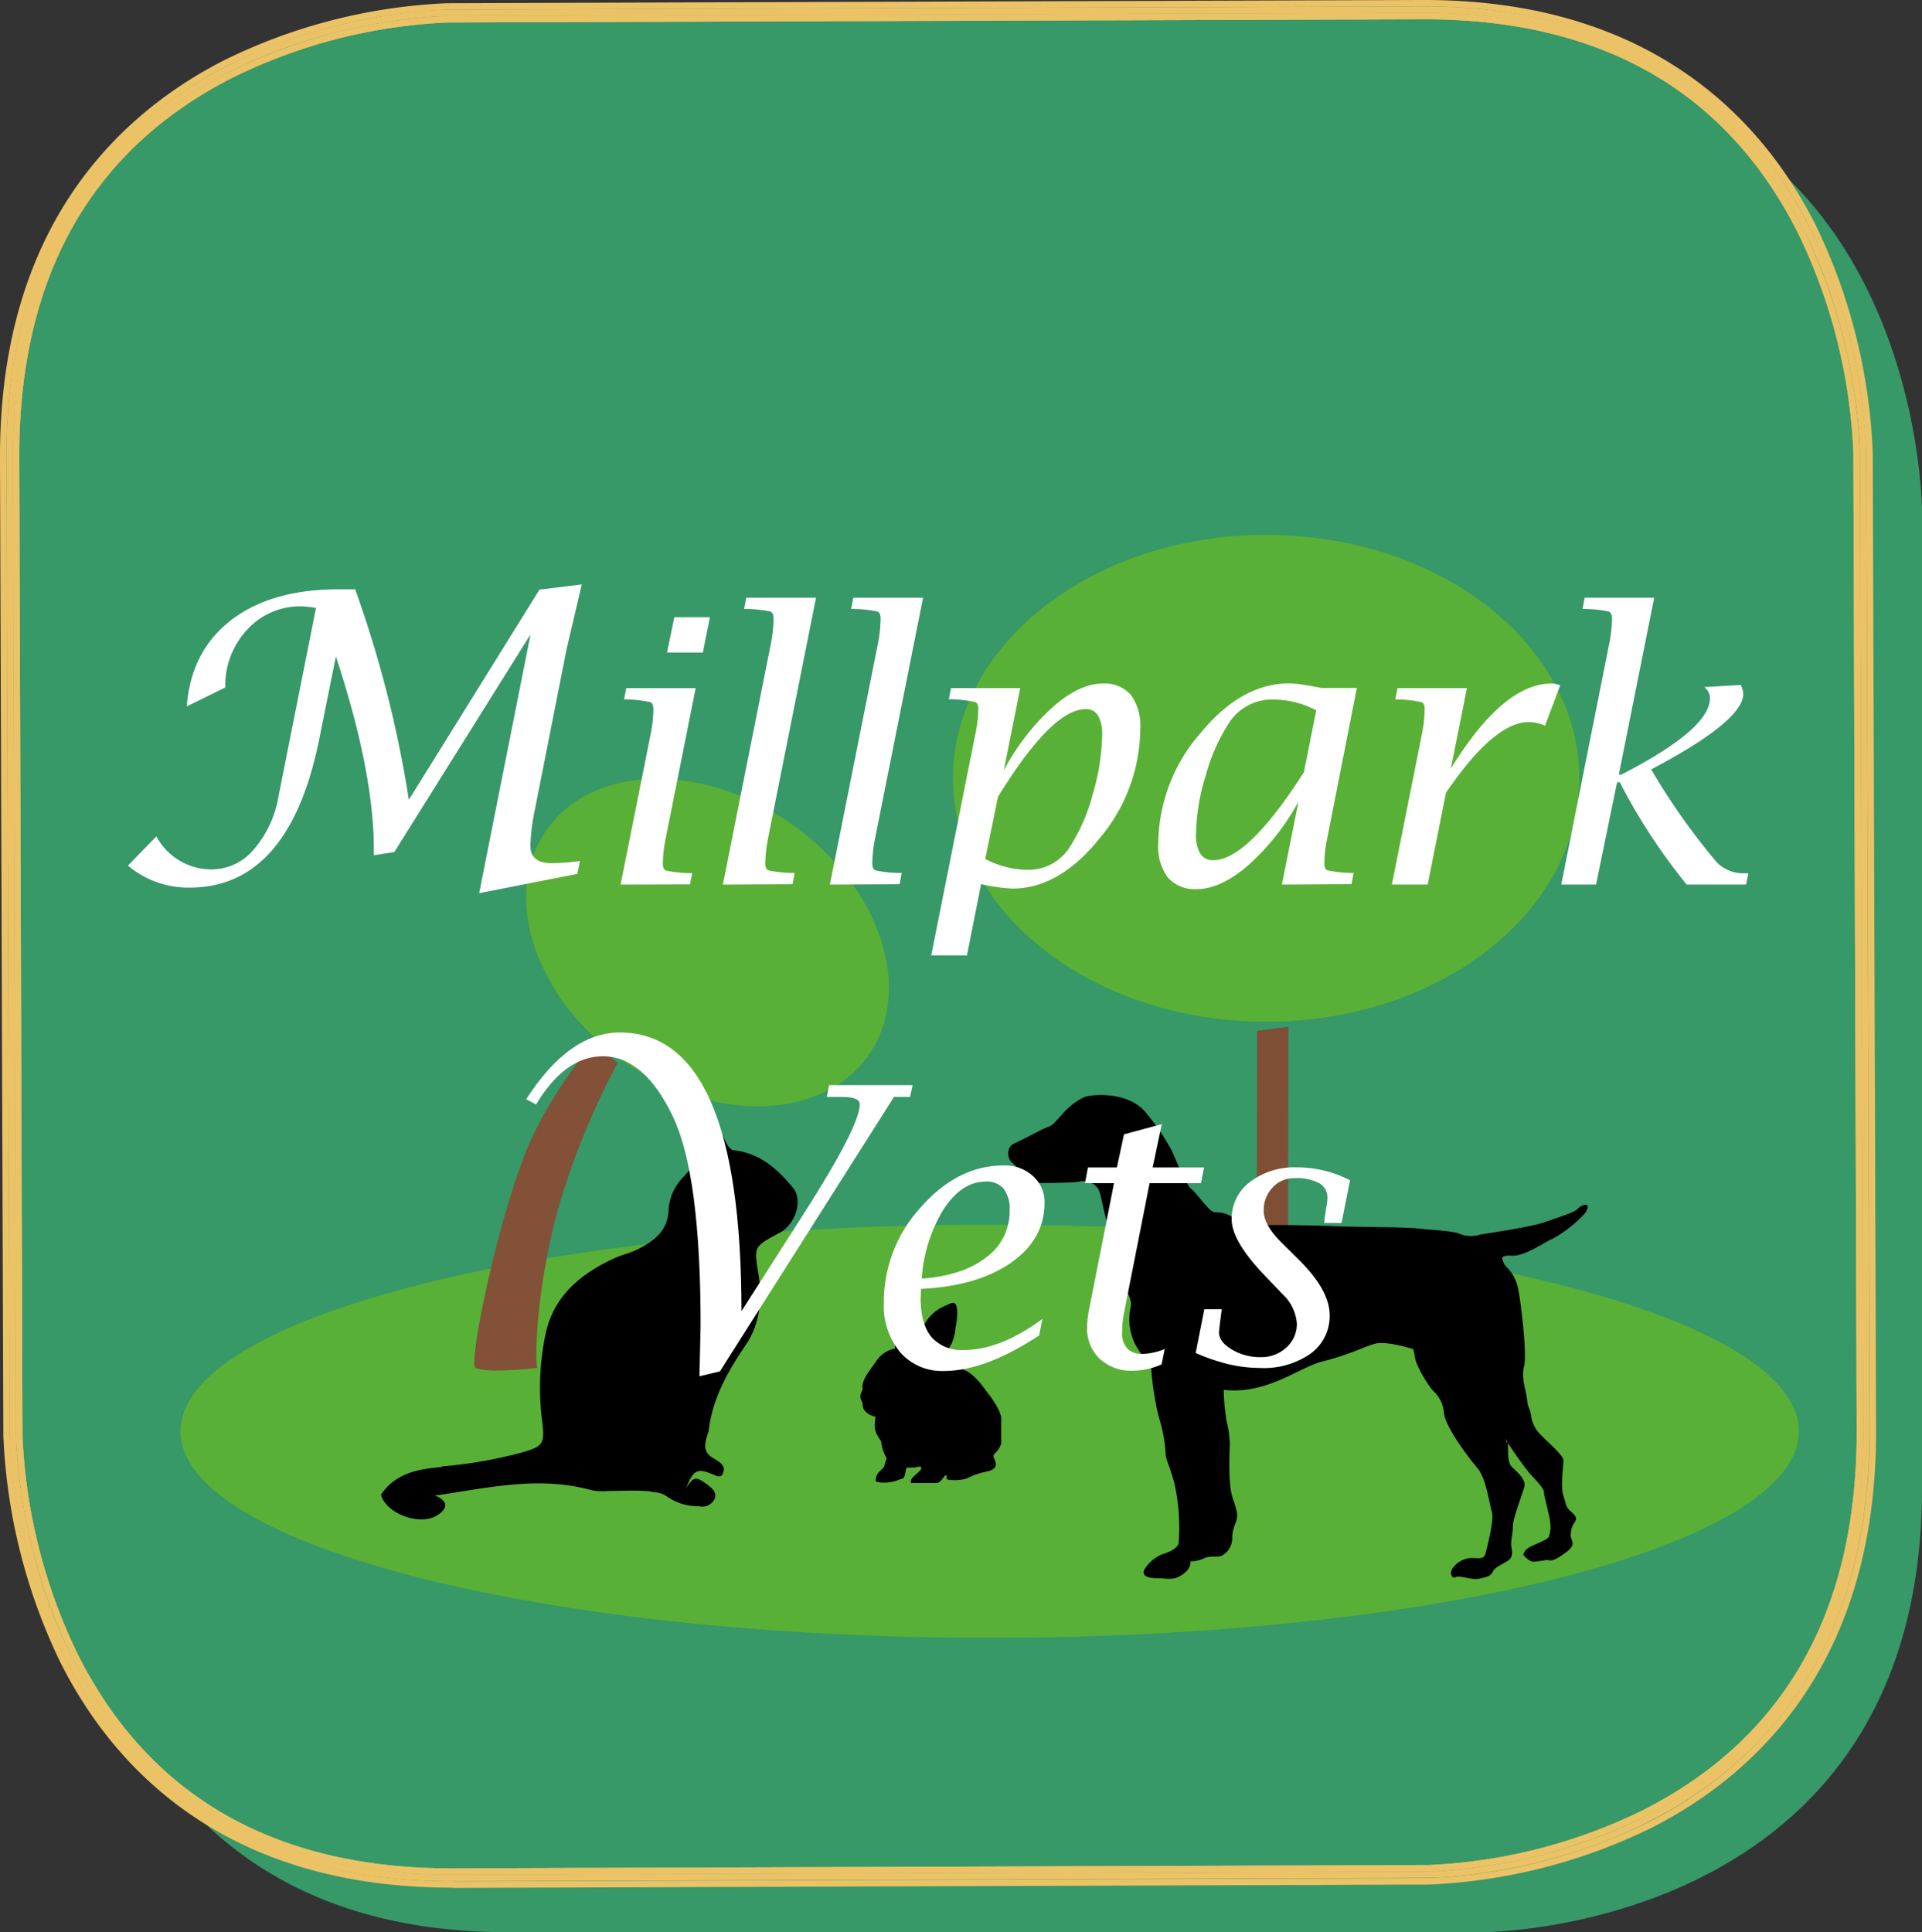
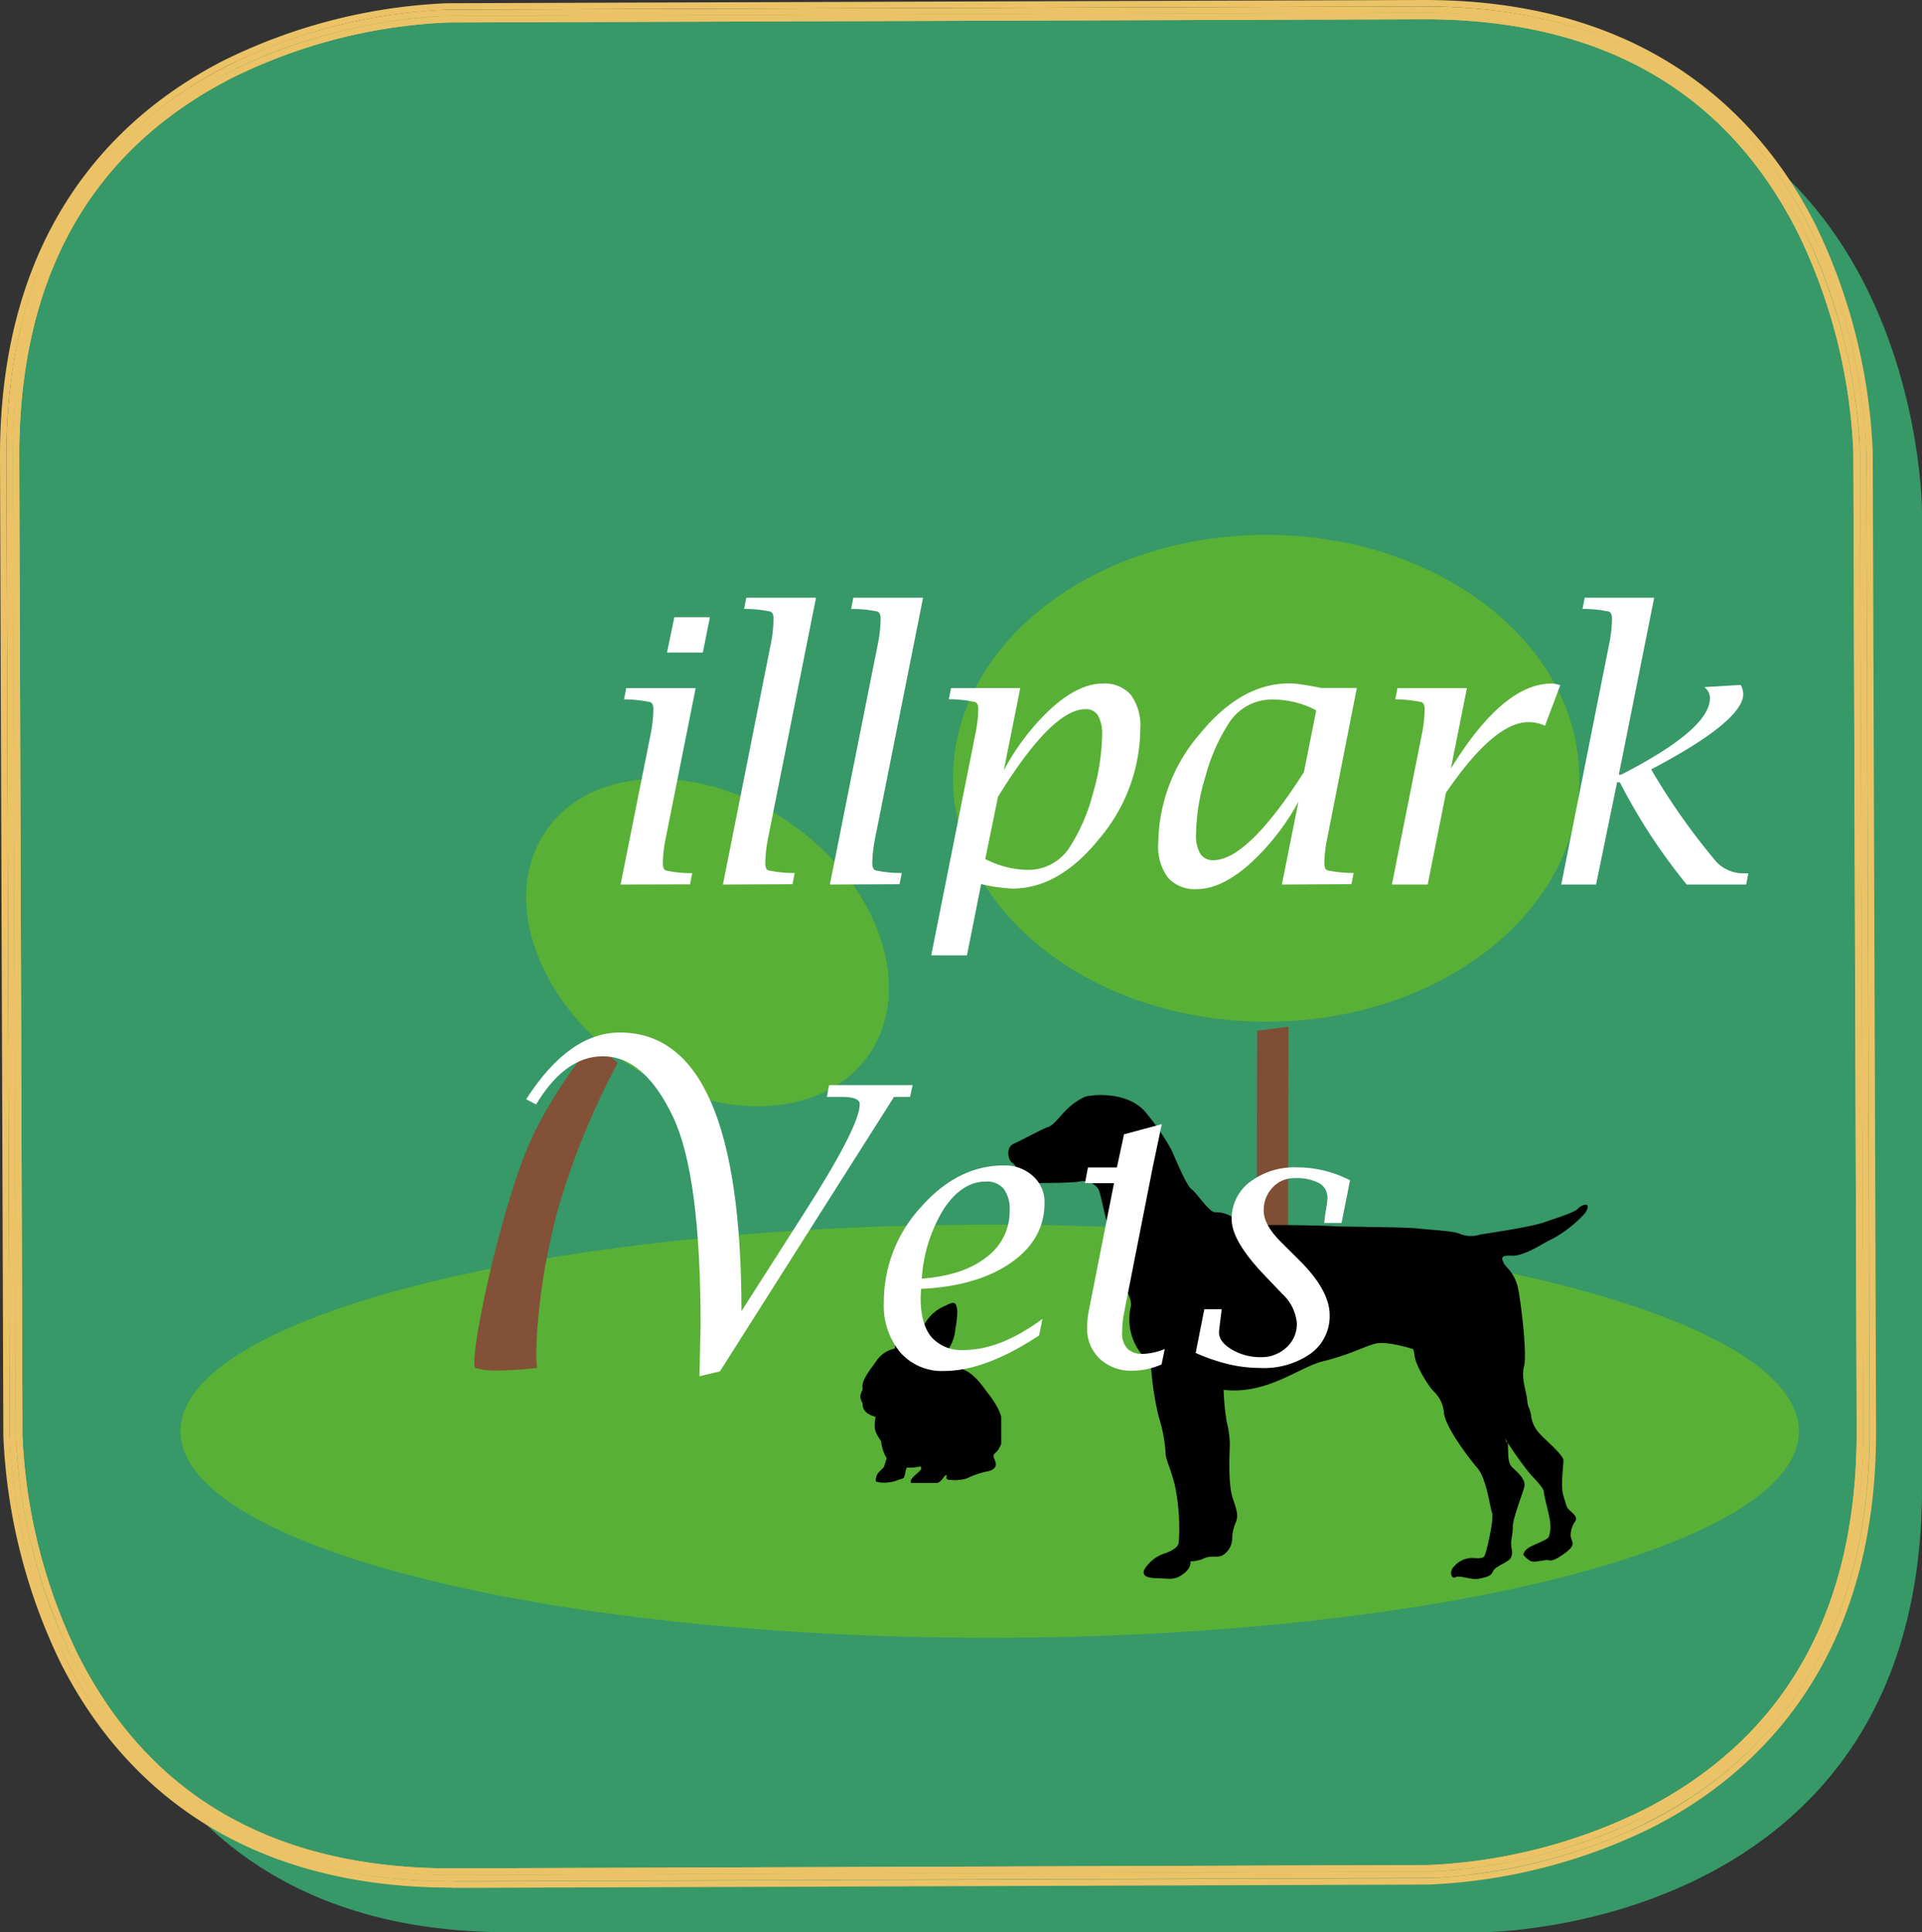
<svg xmlns="http://www.w3.org/2000/svg" viewBox="0 0 299.27 300.86">
  <rect x="0" y="0" width="299.27" height="300.86" fill="#333333" stroke="none" />
  <defs>
    <style>.cls-1,.cls-2,.cls-4{fill:#379868;}.cls-1,.cls-2,.cls-6{stroke:#ebc366;stroke-miterlimit:10;}.cls-2{clip-path:url(#clip-path);}.cls-3,.cls-6{fill:none;}.cls-5{clip-path:url(#clip-path-2);}.cls-7{fill:#59b036;}.cls-8{fill:#7e4e35;}.cls-9{fill:#825137;}.cls-10{clip-path:url(#clip-path-3);}.cls-11{fill:#fff;}</style>
    <clipPath id="clip-path">
      <path id="SVGID" class="cls-1" d="M69.66,2S1.26,2.26,1.5,71.36L2,223.56s.24,69.1,68.64,68.86l151.8-.52s68.4-.24,68.16-69.34L290.1,70.37s-.24-69.1-68.64-68.87Z" />
    </clipPath>
    <clipPath id="clip-path-2">
      <path id="SVGID-2" data-name="SVGID" class="cls-2" d="M70.32,293.42c-35.61,0-52.57-19-60.52-34.9a88.83,88.83,0,0,1-8.78-35L.5,71.36C.38,35.16,19.21,18,35,9.89A86.27,86.27,0,0,1,69.66,1V1L221.46.5h.34c35.62,0,52.57,19,60.53,34.9a88.72,88.72,0,0,1,8.77,35l.52,152.2c.13,36.2-18.71,53.41-34.54,61.48a86.32,86.32,0,0,1-34.62,8.86l-151.8.52ZM69.67,3A84.27,84.27,0,0,0,35.88,11.7C13.64,23.06,2.4,43.13,2.5,71.35L3,223.55a86.77,86.77,0,0,0,8.6,34.14c11.2,22.38,30.94,33.73,58.69,33.73h.35l151.8-.52a84.24,84.24,0,0,0,33.78-8.68c22.25-11.36,33.48-31.43,33.38-59.65l-.52-152.2a86.66,86.66,0,0,0-8.59-34.14C269.31,13.85,249.56,2.5,221.82,2.5h-.35Z" />
    </clipPath>
    <clipPath id="clip-path-3">
      <polyline class="cls-3" points="133.53 230.91 155.9 230.91 155.9 202.33 133.53 202.33 133.53 230.91" />
    </clipPath>
  </defs>
  <title>MillParkMobile</title>
  <g id="Layer_2" data-name="Layer 2">
    <g id="Layer_1-2" data-name="Layer 1">
      <path class="cls-4" d="M79.07,10.46s-68.4,0-68.4,69.1v152.2s0,69.1,68.4,69.1h151.8s68.4,0,68.4-69.1V79.56s0-69.1-68.4-69.1Z" />
      <path id="SVGID-3" data-name="SVGID" class="cls-4" d="M69.66,2S1.26,2.26,1.5,71.36L2,223.56s.24,69.1,68.64,68.86l151.8-.52s68.4-.24,68.16-69.34L290.1,70.37s-.24-69.1-68.64-68.87Z" />
-       <path id="SVGID-4" data-name="SVGID" class="cls-4" d="M70.32,293.42c-35.61,0-52.57-19-60.52-34.9a88.83,88.83,0,0,1-8.78-35L.5,71.36C.38,35.16,19.21,18,35,9.89A86.27,86.27,0,0,1,69.66,1V1L221.46.5h.34c35.62,0,52.57,19,60.53,34.9a88.72,88.72,0,0,1,8.77,35l.52,152.2c.13,36.2-18.71,53.41-34.54,61.48a86.32,86.32,0,0,1-34.62,8.86l-151.8.52ZM69.67,3A84.27,84.27,0,0,0,35.88,11.7C13.64,23.06,2.4,43.13,2.5,71.35L3,223.55a86.77,86.77,0,0,0,8.6,34.14c11.2,22.38,30.94,33.73,58.69,33.73h.35l151.8-.52a84.24,84.24,0,0,0,33.78-8.68c22.25-11.36,33.48-31.43,33.38-59.65l-.52-152.2a86.66,86.66,0,0,0-8.59-34.14C269.31,13.85,249.56,2.5,221.82,2.5h-.35Z" />
      <g class="cls-5">
        <path class="cls-1" d="M69.66,2S1.26,2.26,1.5,71.36L2,223.56s.24,69.1,68.64,68.86l151.8-.52s68.4-.24,68.16-69.34L290.1,70.37s-.24-69.1-68.64-68.87Z" />
        <path class="cls-1" d="M70.32,293.42c-35.61,0-52.57-19-60.52-34.9a88.83,88.83,0,0,1-8.78-35L.5,71.36C.38,35.16,19.21,18,35,9.89A86.27,86.27,0,0,1,69.66,1V1L221.46.5h.34c35.62,0,52.57,19,60.53,34.9a88.72,88.72,0,0,1,8.77,35l.52,152.2c.13,36.2-18.71,53.41-34.54,61.48a86.32,86.32,0,0,1-34.62,8.86l-151.8.52ZM69.67,3A84.27,84.27,0,0,0,35.88,11.7C13.64,23.06,2.4,43.13,2.5,71.35L3,223.55a86.77,86.77,0,0,0,8.6,34.14c11.2,22.38,30.94,33.73,58.69,33.73h.35l151.8-.52a84.24,84.24,0,0,0,33.78-8.68c22.25-11.36,33.48-31.43,33.38-59.65l-.52-152.2a86.66,86.66,0,0,0-8.59-34.14C269.31,13.85,249.56,2.5,221.82,2.5h-.35Z" />
      </g>
      <path id="SVGID-5" data-name="SVGID" class="cls-6" d="M69.66,2S1.26,2.26,1.5,71.36L2,223.56s.24,69.1,68.64,68.86l151.8-.52s68.4-.24,68.16-69.34L290.1,70.37s-.24-69.1-68.64-68.87Z" />
      <path id="SVGID-6" data-name="SVGID" class="cls-6" d="M70.32,293.42c-35.61,0-52.57-19-60.52-34.9a88.83,88.83,0,0,1-8.78-35L.5,71.36C.38,35.16,19.21,18,35,9.89A86.27,86.27,0,0,1,69.66,1V1L221.46.5h.34c35.62,0,52.57,19,60.53,34.9a88.72,88.72,0,0,1,8.77,35l.52,152.2c.13,36.2-18.71,53.41-34.54,61.48a86.32,86.32,0,0,1-34.62,8.86l-151.8.52ZM69.67,3A84.27,84.27,0,0,0,35.88,11.7C13.64,23.06,2.4,43.13,2.5,71.35L3,223.55a86.77,86.77,0,0,0,8.6,34.14c11.2,22.38,30.94,33.73,58.69,33.73h.35l151.8-.52a84.24,84.24,0,0,0,33.78-8.68c22.25-11.36,33.48-31.43,33.38-59.65l-.52-152.2a86.66,86.66,0,0,0-8.59-34.14C269.31,13.85,249.56,2.5,221.82,2.5h-.35Z" />
      <path class="cls-7" d="M280.1,222.86c0,17.76-56.43,32.16-126,32.16s-126-14.4-126-32.16,56.42-32.17,126-32.17,126,14.4,126,32.17Z" />
      <polygon class="cls-8" points="200.62 159.87 200.52 210.72 195.65 211.35 195.75 160.51 200.62 159.87 200.62 159.87" />
      <path class="cls-7" d="M245.9,121.19c0,20.93-21.83,37.9-48.75,37.9s-48.76-17-48.76-37.9,21.83-37.91,48.76-37.91,48.75,17,48.75,37.91Z" />
      <path class="cls-9" d="M92.37,162.26l3.8,3.25A118.54,118.54,0,0,0,87,187.87c-3.81,13.61-3.74,25.69-3.26,25.11a57.87,57.87,0,0,1-6.14.42,12.63,12.63,0,0,1-3.5-.36c-1.33,0,3-21.57,7.74-33.58,3.61-9.14,11-17.68,10.54-17.2Z" />
      <path class="cls-7" d="M135.19,164.37c-7.23,10.18-24.3,10.56-38.12.84s-19.15-25.86-11.92-36.05,24.29-10.56,38.11-.84,19.16,25.86,11.93,36.05Z" />
      <path d="M234.76,224.48c.16,2-.12,3.28.8,4.08,1.08,1,2,1.92,1.8,2.88s-1.8,4.91-1.8,6.23-.37,2.28-.24,3.11.36,1.68-.61,2.29-2,1-2.28,1.67-1,.84-2.17,1.08-3-.6-3.62-.24-1.08-.84-.23-1.68a3.79,3.79,0,0,1,2.65-1.31c1,0,1.92.23,2.17-.49s1.44-5.51,1.08-6.59-.85-5.27-2.29-6.95-4.93-6.35-5.18-8.51a5.16,5.16,0,0,0-1.68-3.48c-.49-.48-2.69-3.69-2.9-5.51a4.09,4.09,0,0,0-.23-1s-4.1-1.32-5.91-.84-3.85,1.68-8.18,2.76c-3.7.92-8.63,5.2-15.41,4.43a36.74,36.74,0,0,0,.48,5,14.74,14.74,0,0,1,.48,3.47c0,.84-.36,6.11.49,8.51s.72,2.76.47,3.6a6.37,6.37,0,0,0-.59,2.64,3.08,3.08,0,0,1-1.45,2.51c-.72.48-1.81,0-2.89.48a4.67,4.67,0,0,1-2.17.48c.12.72-.36,1.56-1.56,2.28s-2.16.36-3.62.36-2.4-.36-2-1.32A5.82,5.82,0,0,1,181,242c.84-.25,2.4-.84,2.53-1.8a32.16,32.16,0,0,0-.61-9c-.84-3.24-1.44-3.84-1.44-5.16a23.6,23.6,0,0,0-1.08-5.51,47.6,47.6,0,0,1-1.21-8.27,8.64,8.64,0,0,1-3.13-8.75c.25-1-.48-2.16-1-3.36a16.57,16.57,0,0,1-.48-4.07,6.62,6.62,0,0,0-1.32-3.84c-1.21-1.56-1.69-6.23-2.29-7.19a2.85,2.85,0,0,0-2.89-1.08c-.85.24-6.87.24-6.87.24a4,4,0,0,1-2.65-1.91,3,3,0,0,0-1.07-1.35c-.53-.44-.91-2.32.39-2.88s4.54-2.37,5.38-2.61,2.29-2.28,2.89-2.75a10,10,0,0,1,2.77-1.92c1.09-.36,7-1,9.75,2.76a35,35,0,0,1,3.73,5.51c.48,1,2.29,5.51,3.13,6.11s2.65,3.48,3.61,3.59a4.8,4.8,0,0,1,2.53.61,9.45,9.45,0,0,0,4.46,1.43c1.32-.12,9.51,0,11.32.12s11.07.12,13.24.36,5.54.36,6.62.84a4.61,4.61,0,0,0,3.13.12c1.32-.24,7.81-1.15,10-1.92,2.4-.83,4.8-1.56,5.29-2.15s2.29-1.2,1.09.71a19.56,19.56,0,0,1-5.06,4c-1.21.48-4.34,2.76-6.38,2.64s-1.45.6-1.21,1.2,1.8,1.43,2.29,4.31,1.32,9.95.84,11.75.36,3.83.48,5.15.36,1.08.61,2.4a5,5,0,0,0,1.44,3c1,1.08,3.61,3.24,3.61,4.08s-.48,4.08,0,5.52.36,1.67,1,2.27,1.21,1,.84,1.68a3.69,3.69,0,0,0-.71,2.28c.12,1,1,1.32-1,2.75s-2.17,1-2.66,1-1.44.25-2.16.25-1.57-1.08-1.57-1.08a1.86,1.86,0,0,1,.84-1.08c.73-.48,2.89-1.2,3.13-1.68a4.53,4.53,0,0,0,.25-2c0-1-1-4.31-1-5s-1.81-2.39-2.3-3a58.19,58.19,0,0,1-3.49-4.92c-.48-1,0,.24,0,.24Z" />
-       <path d="M68.76,228.34a70.36,70.36,0,0,0,12.33-2.13c3.57-1,3.74-1.38,3.32-5A40.64,40.64,0,0,1,85,207.48c1.32-5.76,5.44-9.14,10.55-11.51,1.25-.59,2.65-.87,3.87-1.51,2.46-1.28,4.56-2.8,4.68-6.05a8,8,0,0,1,2.29-5.12,23.84,23.84,0,0,0,4.68-7.55c.92-.5,1.11.18,1.35.81.48.89.69,1.94,1.64,2.54,4.14.37,6.94,2.86,9.42,5.86,1.44,1.74.62,5.13-1.65,6.75l-.17.1c-4.31,2.36-4.29,2.14-3.57,6.57.62,3.86.28,7.69-1.94,11-2.82,4.16-5.25,8.41-5.81,13.49-.89,2.47-.69,3.41.93,4.31,1,.62,2,1.24,1.07,2.62a1,1,0,0,1-.83,0c-2.95-1.29-3.42-1.1-4.69,1.93a.32.32,0,0,1-.22.23c.11,0,.18-.1.23-.25,1.26-1.85,1.47-1.88,3.43-.45.71.56,1.41,1.19,1,2.17a2.13,2.13,0,0,1-2.39,1.11,8.46,8.46,0,0,1-4.92-1.44,3.58,3.58,0,0,0-2.1-.73,3.74,3.74,0,0,1-.66-.16c-2.14-.17-4.27-.06-6.4-.05a9.6,9.6,0,0,1-2.63-.1c-7.9-2.23-15.67-.49-23.47.68a3.57,3.57,0,0,1-1.08.06c.26.12-.15-.08,0,0,2,.83,2.4,1.94.42,3.18-2.64,1.65-7.9-.25-8.71-3.23,2.3-3.42,5.84-4,9.49-4.32Z" />
      <g class="cls-10">
        <path d="M142.38,231.27a4.15,4.15,0,0,0,2,0c1.74-.31,1.89-.31,2.66-1.39.26-.26.46-.21.36,0a.36.36,0,0,0,.2.51,7.07,7.07,0,0,0,2.11,0,3.43,3.43,0,0,0,1.07-.3,12.24,12.24,0,0,1,2.71-.93c.93-.16,1.95-.57,1.44-1.71,0-.15-.11-.26-.16-.41-.25-.62.21-.72.57-1.19,1.28-1.75,1-4.23.25-6.14a14.62,14.62,0,0,0-1.89-2.94c-2.31-3.25-3.69-4.19-7.79-4.08a3,3,0,0,0,.15-1.08,3.74,3.74,0,0,0,1-.78,6.34,6.34,0,0,0,1.69-3.87,15.38,15.38,0,0,0,.31-2.68c-.1-1.71-.57-1.61-1.79-1-2.87,1.19-3.54,3.25-5,6.09-.21.47-.52.16-.41-.2a4,4,0,0,0-1-3.61c-.25-.32-1.89-2.64-2.3-1.4-.16.36.41,1,.25,1.7-.2.88,0,1.09.36,2a4.89,4.89,0,0,1,.16,2.12,4.62,4.62,0,0,0-3,2.12c-1,1.39-2.31,3-2,4.18-.46,1.13-.51,1.19,0,2.27-.1,1.08.82,1.76,2,2.06-.26,1.91-.21,2.17.87,3.82a6.29,6.29,0,0,0,.87,2.64c-.16.36-.31,1-.46,1.39-.77.83-1.08.88-1.23,1.81-.1.62.15.41.66.56a6,6,0,0,0,3-.46c.82-.2.72-.26.93-1.08a4.47,4.47,0,0,1,.2-.78,6.18,6.18,0,0,0,2.15-.2c.05.15.11.25.15.41a5,5,0,0,1-.76.77c-.51.47-1.54,1.29-.36,1.76" />
      </g>
-       <path class="cls-11" d="M19.92,134.78l4.43-4.55a9.71,9.71,0,0,0,8.7,5.14,8.53,8.53,0,0,0,6.46-3.1,16.77,16.77,0,0,0,3.84-8.2L49.2,94.66A17.84,17.84,0,0,0,47,94.41a11.17,11.17,0,0,0-8.52,3.64,12.72,12.72,0,0,0-3.4,9l-6,2.94q.66-8.62,6.91-13.43t16.8-4.8H55.3a177.7,177.7,0,0,1,8.36,32.78L84,91.81,90.59,91,88.24,101l-5,25.3a30.23,30.23,0,0,0-.65,5.38c0,1.82,1.11,2.73,3.31,2.73a39.36,39.36,0,0,0,4.4-.34l-.4,2-15.29,3,8-40.3L61.4,132.67l-3.19.5v-.9q0-12.11-5.91-30.06l-2.54,12.63q-4.63,23.37-20.24,23.37a14.6,14.6,0,0,1-9.6-3.43Z" />
      <path class="cls-11" d="M103.86,101.61,105,96.1h5.54l-1.1,5.51Zm-7.23,36.12,4.66-23.31a21.67,21.67,0,0,0,.45-4c0-.6-.18-1-.52-1.1a21.24,21.24,0,0,0-3.54-.42l-.51,0,.34-1.75h10.81l-4.65,23.31a20.8,20.8,0,0,0-.46,4c0,.61.18,1,.53,1.1a19.67,19.67,0,0,0,3.53.4l.51,0-.34,1.74Z" />
      <path class="cls-11" d="M112.56,137.73,120,100.37a21.7,21.7,0,0,0,.45-4.05c0-.6-.18-1-.52-1.1a19.2,19.2,0,0,0-3.56-.4l-.51,0,.34-1.75h10.86l-7.45,37.36a21.7,21.7,0,0,0-.45,4c0,.6.17,1,.52,1.1a19,19,0,0,0,3.55.4l.51,0-.34,1.75Z" />
      <path class="cls-11" d="M129.22,137.73l7.45-37.36a21.7,21.7,0,0,0,.45-4.05c0-.6-.18-1-.52-1.1a19.2,19.2,0,0,0-3.56-.4l-.51,0,.34-1.75h10.86l-7.45,37.36a21.8,21.8,0,0,0-.46,4c0,.6.18,1,.53,1.1a19,19,0,0,0,3.55.4l.51,0-.34,1.75Z" />
      <path class="cls-11" d="M155.41,124l-2,9.75a14.76,14.76,0,0,0,6.77,1.7,7.65,7.65,0,0,0,6.57-3.85,28.67,28.67,0,0,0,3.43-8.06,34.1,34.1,0,0,0,1.43-9.12,5.69,5.69,0,0,0-.64-3,2.12,2.12,0,0,0-1.94-1q-5.22,0-13.62,13.62ZM145,148.75l6.85-34.35a20.36,20.36,0,0,0,.48-4c0-.6-.18-1-.54-1.1a21.17,21.17,0,0,0-3.51-.42l-.54,0,.34-1.74h10.78l-2.56,12.82a36.28,36.28,0,0,1,7.57-9.82q4.2-3.7,7.79-3.7a5.42,5.42,0,0,1,4.42,1.75,8.11,8.11,0,0,1,1.47,5.3,26.7,26.7,0,0,1-6.3,17q-6.3,7.88-13.64,7.87a27.64,27.64,0,0,1-4.84-.7l-2.21,11.1Z" />
      <path class="cls-11" d="M203,120.37l1.95-9.76a14.16,14.16,0,0,0-3.34-1.27,14.7,14.7,0,0,0-3.53-.42,7.94,7.94,0,0,0-6.81,3.8,29.06,29.06,0,0,0-3.55,8.1,32.46,32.46,0,0,0-1.49,9.12,5.52,5.52,0,0,0,.67,3,2.27,2.27,0,0,0,2,1q5.36,0,14.07-13.62Zm-3.4,17.36,2.58-12.91a36.85,36.85,0,0,1-7.81,9.9q-4.31,3.72-8,3.72a5.6,5.6,0,0,1-4.51-1.78,8,8,0,0,1-1.51-5.3,26.42,26.42,0,0,1,6.45-17.06q6.44-7.89,13.93-7.89a14.58,14.58,0,0,1,2,.18c.83.12,1.81.29,3,.53h5.54l-4.59,23.31a20.89,20.89,0,0,0-.47,4c0,.6.17,1,.53,1.1a20.13,20.13,0,0,0,3.53.4l.5,0-.34,1.74Z" />
      <path class="cls-11" d="M216.73,137.73l4.65-23.31a21.4,21.4,0,0,0,.45-4c0-.6-.18-1-.52-1.1a21.24,21.24,0,0,0-3.54-.42l-.51,0,.34-1.75h10.81l-2.5,12.52q8.15-13.23,15.65-13.23a3.8,3.8,0,0,1,1.38.26L240.57,113a6.21,6.21,0,0,0-2.57-.56q-5.35,0-12.85,11l-2.85,14.29Z" />
      <path class="cls-11" d="M243.1,137.73l7.44-37.36a21,21,0,0,0,.46-4.05c0-.6-.18-1-.53-1.1a19,19,0,0,0-3.55-.4l-.51,0,.34-1.75h10.82l-5.51,27.55h.37q13.81-7.08,13.82-11.9a2.14,2.14,0,0,0-.88-1.73l5.67-.34a3.12,3.12,0,0,1,.4,1.39q0,4.21-14.34,11.76a102.84,102.84,0,0,0,10.2,14.45,5.78,5.78,0,0,0,4.31,1.73l.62,0-.34,1.75h-9.26a91.28,91.28,0,0,1-10.41-15.92h-.43l-3.27,15.92Z" />
      <path class="cls-11" d="M108.91,214.28l.18-7.86q0-23.34-4.24-32.4-4.5-9.56-11-9.55-5.86,0-10.38,7.5l-1.54-.81q6.69-10.4,14.6-10.39,18.91,0,18.92,43.39l9.64-15.08q8.78-13.71,8.78-17.14c0-.76-.91-1.14-2.72-1.14h-2.41l.36-1.84h13l-.4,1.84h-2.5l-27.1,42.73-3.16.75Z" />
      <path class="cls-11" d="M143.56,199.09q6.39-.48,10-3.31a8.83,8.83,0,0,0,3.65-7.3,5.22,5.22,0,0,0-.93-3.38,3.41,3.41,0,0,0-2.79-1.12q-3.71,0-6.53,4.26a23.46,23.46,0,0,0-3.43,10.85Zm18.29,8.81q-8.41,5.57-14.86,5.57a8.63,8.63,0,0,1-6.82-2.9,11.37,11.37,0,0,1-2.55-7.79A21.77,21.77,0,0,1,143.36,188q5.74-6.53,12.95-6.53a6.45,6.45,0,0,1,4.53,1.65,5.4,5.4,0,0,1,1.8,4.18q0,5.68-5.23,9.32t-14,4.07l-.06,1.44c0,2.7.57,4.72,1.69,6.07a6.21,6.21,0,0,0,5.07,2q5.65,0,12.21-4.84l-.51,2.48Z" />
-       <path class="cls-11" d="M180.9,212.43a11.43,11.43,0,0,1-4.52,1,7.2,7.2,0,0,1-5.16-1.87,6.47,6.47,0,0,1-1.95-4.88,15.39,15.39,0,0,1,.33-2.9l3.86-19.55h-4.52l.46-2.45h4.51l1.11-5.16,5.88-1.58-1.42,6.74h8l-.48,2.45H179l-4,20.31a16.07,16.07,0,0,0-.28,2.92,3.51,3.51,0,0,0,.8,2.51,3.19,3.19,0,0,0,2.41.84,9.92,9.92,0,0,0,3.43-.76l-.48,2.34Z" />
+       <path class="cls-11" d="M180.9,212.43a11.43,11.43,0,0,1-4.52,1,7.2,7.2,0,0,1-5.16-1.87,6.47,6.47,0,0,1-1.95-4.88,15.39,15.39,0,0,1,.33-2.9l3.86-19.55h-4.52l.46-2.45h4.51l1.11-5.16,5.88-1.58-1.42,6.74l-.48,2.45H179l-4,20.31a16.07,16.07,0,0,0-.28,2.92,3.51,3.51,0,0,0,.8,2.51,3.19,3.19,0,0,0,2.41.84,9.92,9.92,0,0,0,3.43-.76l-.48,2.34Z" />
      <path class="cls-11" d="M186.17,210.69l1.35-6.83h2.7l-.05.49q-.36,2.73-.36,3.12c0,1,.67,1.86,2,2.66a8.64,8.64,0,0,0,4.49,1.19,5.73,5.73,0,0,0,4-1.5,4.9,4.9,0,0,0,1.63-3.74,7,7,0,0,0-2.29-4.63l-2.86-3q-5-5.26-5-8.6a7.11,7.11,0,0,1,2.85-5.81,11.43,11.43,0,0,1,7.32-2.27,17.51,17.51,0,0,1,4.21.5,17.91,17.91,0,0,1,4.05,1.51l-1.32,6.64h-2.7l.05-.5c.11-.9.21-1.55.28-1.95a7.8,7.8,0,0,0,.17-1.41,2.56,2.56,0,0,0-1.29-2.34,7.62,7.62,0,0,0-3.84-.77,4.49,4.49,0,0,0-3.41,1.46,5.07,5.07,0,0,0-1.38,3.61c0,1.46.9,3.08,2.7,4.88l2.86,2.84q4.71,4.69,4.71,8.55a7.2,7.2,0,0,1-3,6A12.69,12.69,0,0,1,196.2,213a21.62,21.62,0,0,1-4.93-.59,29.37,29.37,0,0,1-5.1-1.75Z" />
    </g>
  </g>
</svg>